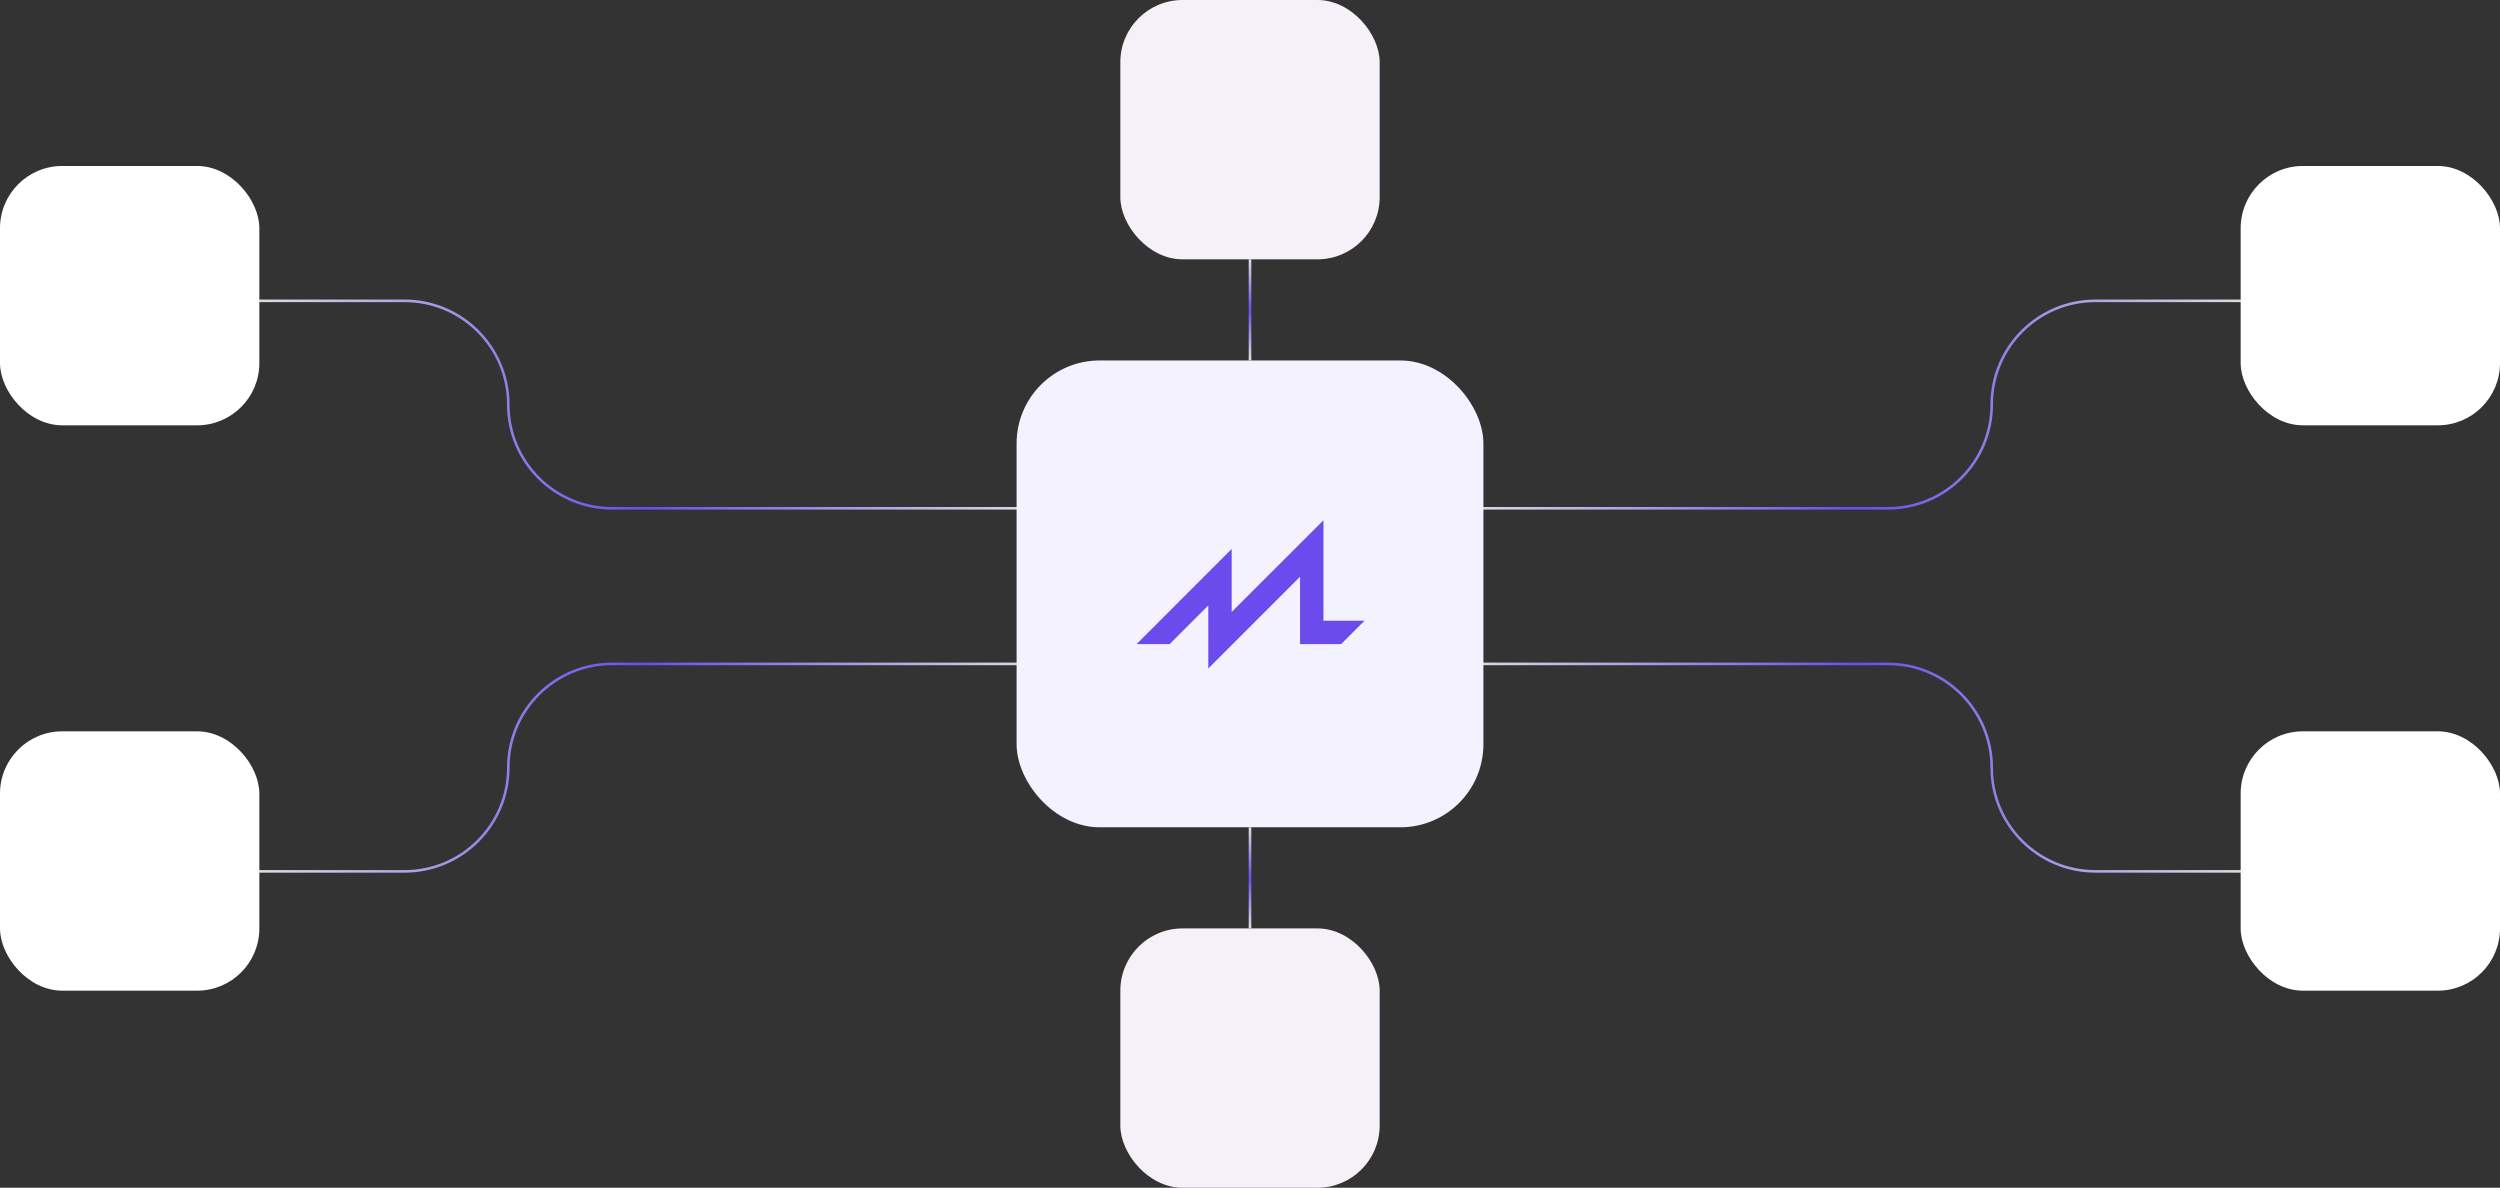
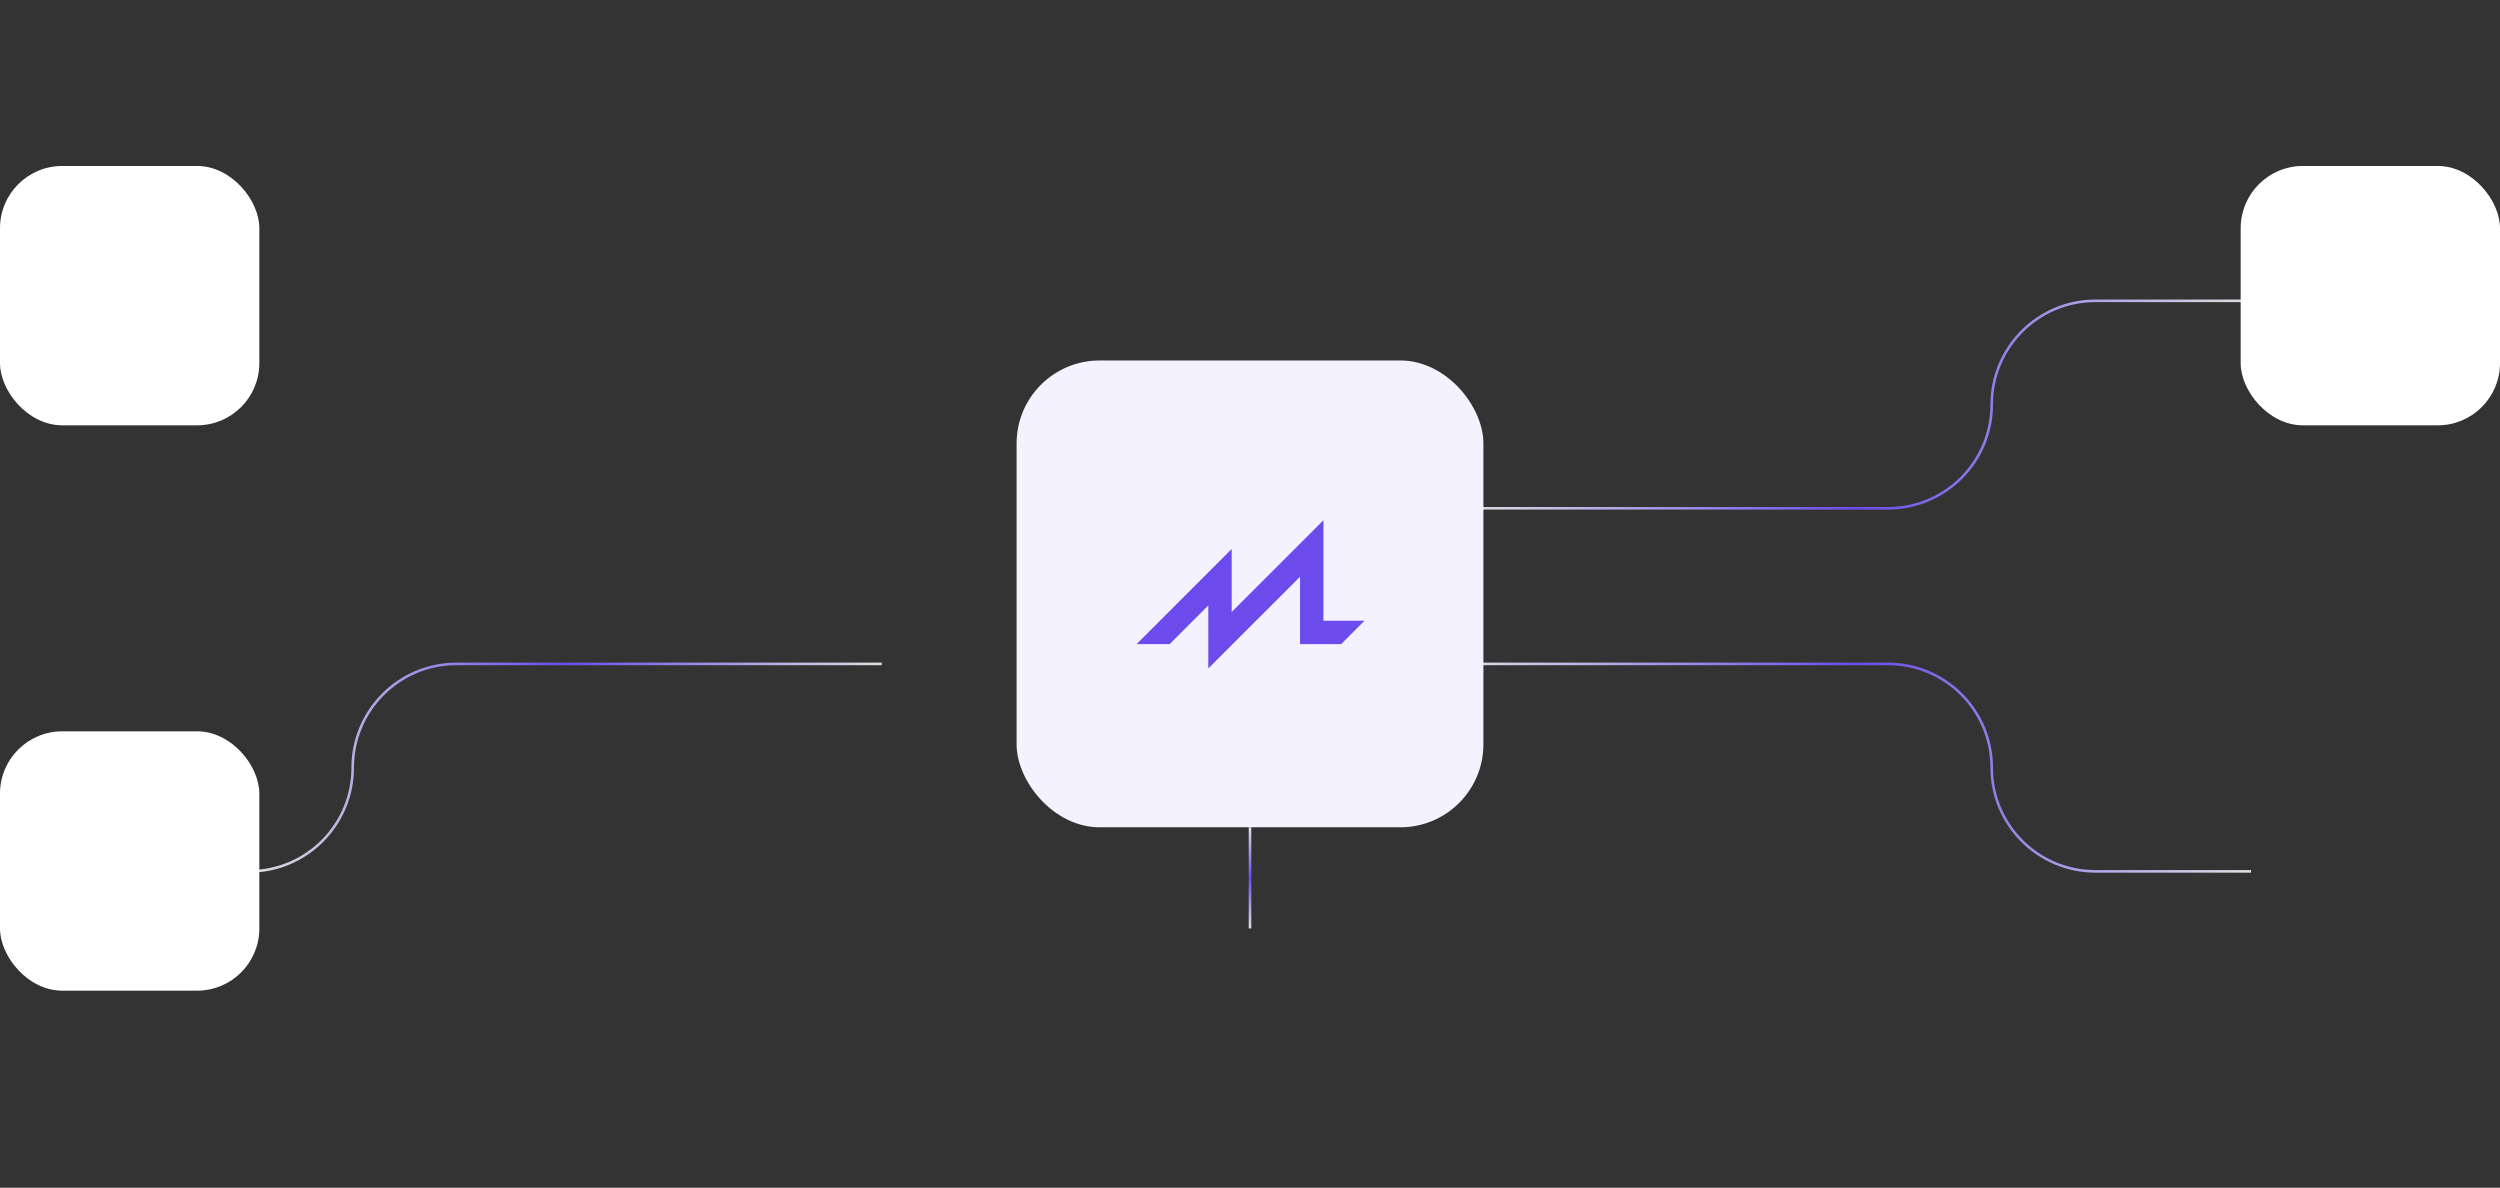
<svg xmlns="http://www.w3.org/2000/svg" width="964" height="458" fill="none" viewBox="0 0 964 458">
  <rect x="0" y="0" width="964" height="458" fill="#333333" stroke="none" />
-   <path stroke="url(#paint0_linear_5701_252)" d="M96 336h60c22.091 0 40-17.909 40-40s17.909-40 40-40h164" />
-   <path stroke="url(#paint1_linear_5701_252)" d="M96 116h60c22.091 0 40 17.909 40 40s17.909 40 40 40h164" />
+   <path stroke="url(#paint0_linear_5701_252)" d="M96 336c22.091 0 40-17.909 40-40s17.909-40 40-40h164" />
  <path stroke="url(#paint2_linear_5701_252)" d="M868 116h-60c-22.091 0-40 17.909-40 40s-17.909 40-40 40H564" />
  <path stroke="url(#paint3_linear_5701_252)" d="M868 336h-60c-22.091 0-40-17.909-40-40s-17.909-40-40-40H564" />
  <rect width="180" height="180" x="392" y="139" fill="#F4F2FF" rx="32" />
  <rect width="100" height="100" y="64" fill="#fff" rx="24" />
  <rect width="100" height="100" x="864" y="64" fill="#fff" rx="24" />
  <rect width="100" height="100" y="282" fill="#fff" rx="24" />
-   <rect width="100" height="100" x="864" y="282" fill="#fff" rx="24" />
-   <rect width="100" height="100" x="432" y="358" fill="#F6F1F9" rx="24" />
-   <rect width="100" height="100" x="432" fill="#F6F1F9" rx="24" />
-   <path stroke="url(#paint4_linear_5701_367)" d="M482 139v-39" />
  <path stroke="url(#paint5_linear_5701_252)" d="M482 358v-39" />
  <path fill="#6B4BEC" d="m485.208 238.464.006.006 16.084-16.083v25.987h15.829l9.019-9.02h-15.828l-.001-38.743-19.291 19.292-.006-.006-16.083 16.083v-24.295l-8.996 8.995h-.024v.024l-12.222 12.222.002.002-15.446 15.446h12.756l14.91-14.909v11.425h.11l-.11.11v12.756z" />
  <defs>
    <linearGradient id="paint0_linear_5701_252">
      <stop offset="0%" stop-color="#DFDFDF">
        <animate attributeName="offset" dur="4s" repeatCount="indefinite" values="1;-1" />
      </stop>
      <stop offset="50%" stop-color="#6B4BEC">
        <animate attributeName="offset" dur="4s" repeatCount="indefinite" values="1.5;-0.5" />
      </stop>
      <stop offset="100%" stop-color="#DFDFDF">
        <animate attributeName="offset" dur="4s" repeatCount="indefinite" values="2;0" />
      </stop>
    </linearGradient>
    <linearGradient id="paint1_linear_5701_252">
      <stop offset="0%" stop-color="#DFDFDF">
        <animate attributeName="offset" dur="4s" repeatCount="indefinite" values="1;-1" />
      </stop>
      <stop offset="50%" stop-color="#6B4BEC">
        <animate attributeName="offset" dur="4s" repeatCount="indefinite" values="1.5;-0.5" />
      </stop>
      <stop offset="100%" stop-color="#DFDFDF">
        <animate attributeName="offset" dur="4s" repeatCount="indefinite" values="2;0" />
      </stop>
    </linearGradient>
    <linearGradient id="paint2_linear_5701_252">
      <stop offset="0%" stop-color="#DFDFDF">
        <animate attributeName="offset" dur="4s" repeatCount="indefinite" values="-1;1" />
      </stop>
      <stop offset="50%" stop-color="#6B4BEC">
        <animate attributeName="offset" dur="4s" repeatCount="indefinite" values="-0.5;1.5" />
      </stop>
      <stop offset="100%" stop-color="#DFDFDF">
        <animate attributeName="offset" dur="4s" repeatCount="indefinite" values="0;2" />
      </stop>
    </linearGradient>
    <linearGradient id="paint3_linear_5701_252">
      <stop offset="0%" stop-color="#DFDFDF">
        <animate attributeName="offset" dur="4s" repeatCount="indefinite" values="-1;1" />
      </stop>
      <stop offset="50%" stop-color="#6B4BEC">
        <animate attributeName="offset" dur="4s" repeatCount="indefinite" values="-0.5;1.5" />
      </stop>
      <stop offset="100%" stop-color="#DFDFDF">
        <animate attributeName="offset" dur="4s" repeatCount="indefinite" values="0;2" />
      </stop>
    </linearGradient>
    <linearGradient id="paint4_linear_5701_367" x1="482" x2="482" y1="100" y2="139" gradientUnits="userSpaceOnUse">
      <stop offset="0%" stop-color="#DFDFDF">
        <animate attributeName="offset" dur="4s" repeatCount="indefinite" values="1;-1" />
      </stop>
      <stop offset="50%" stop-color="#6B4BEC">
        <animate attributeName="offset" dur="4s" repeatCount="indefinite" values="1.5;-0.5" />
      </stop>
      <stop offset="100%" stop-color="#DFDFDF">
        <animate attributeName="offset" dur="4s" repeatCount="indefinite" values="2;0" />
      </stop>
    </linearGradient>
    <linearGradient id="paint5_linear_5701_252" x1="482" x2="482" y1="319" y2="358" gradientUnits="userSpaceOnUse">
      <stop offset="0%" stop-color="#DFDFDF">
        <animate attributeName="offset" dur="4s" repeatCount="indefinite" values="-1;1" />
      </stop>
      <stop offset="50%" stop-color="#6B4BEC">
        <animate attributeName="offset" dur="4s" repeatCount="indefinite" values="-0.5;1.5" />
      </stop>
      <stop offset="100%" stop-color="#DFDFDF">
        <animate attributeName="offset" dur="4s" repeatCount="indefinite" values="0;2" />
      </stop>
    </linearGradient>
  </defs>
</svg>